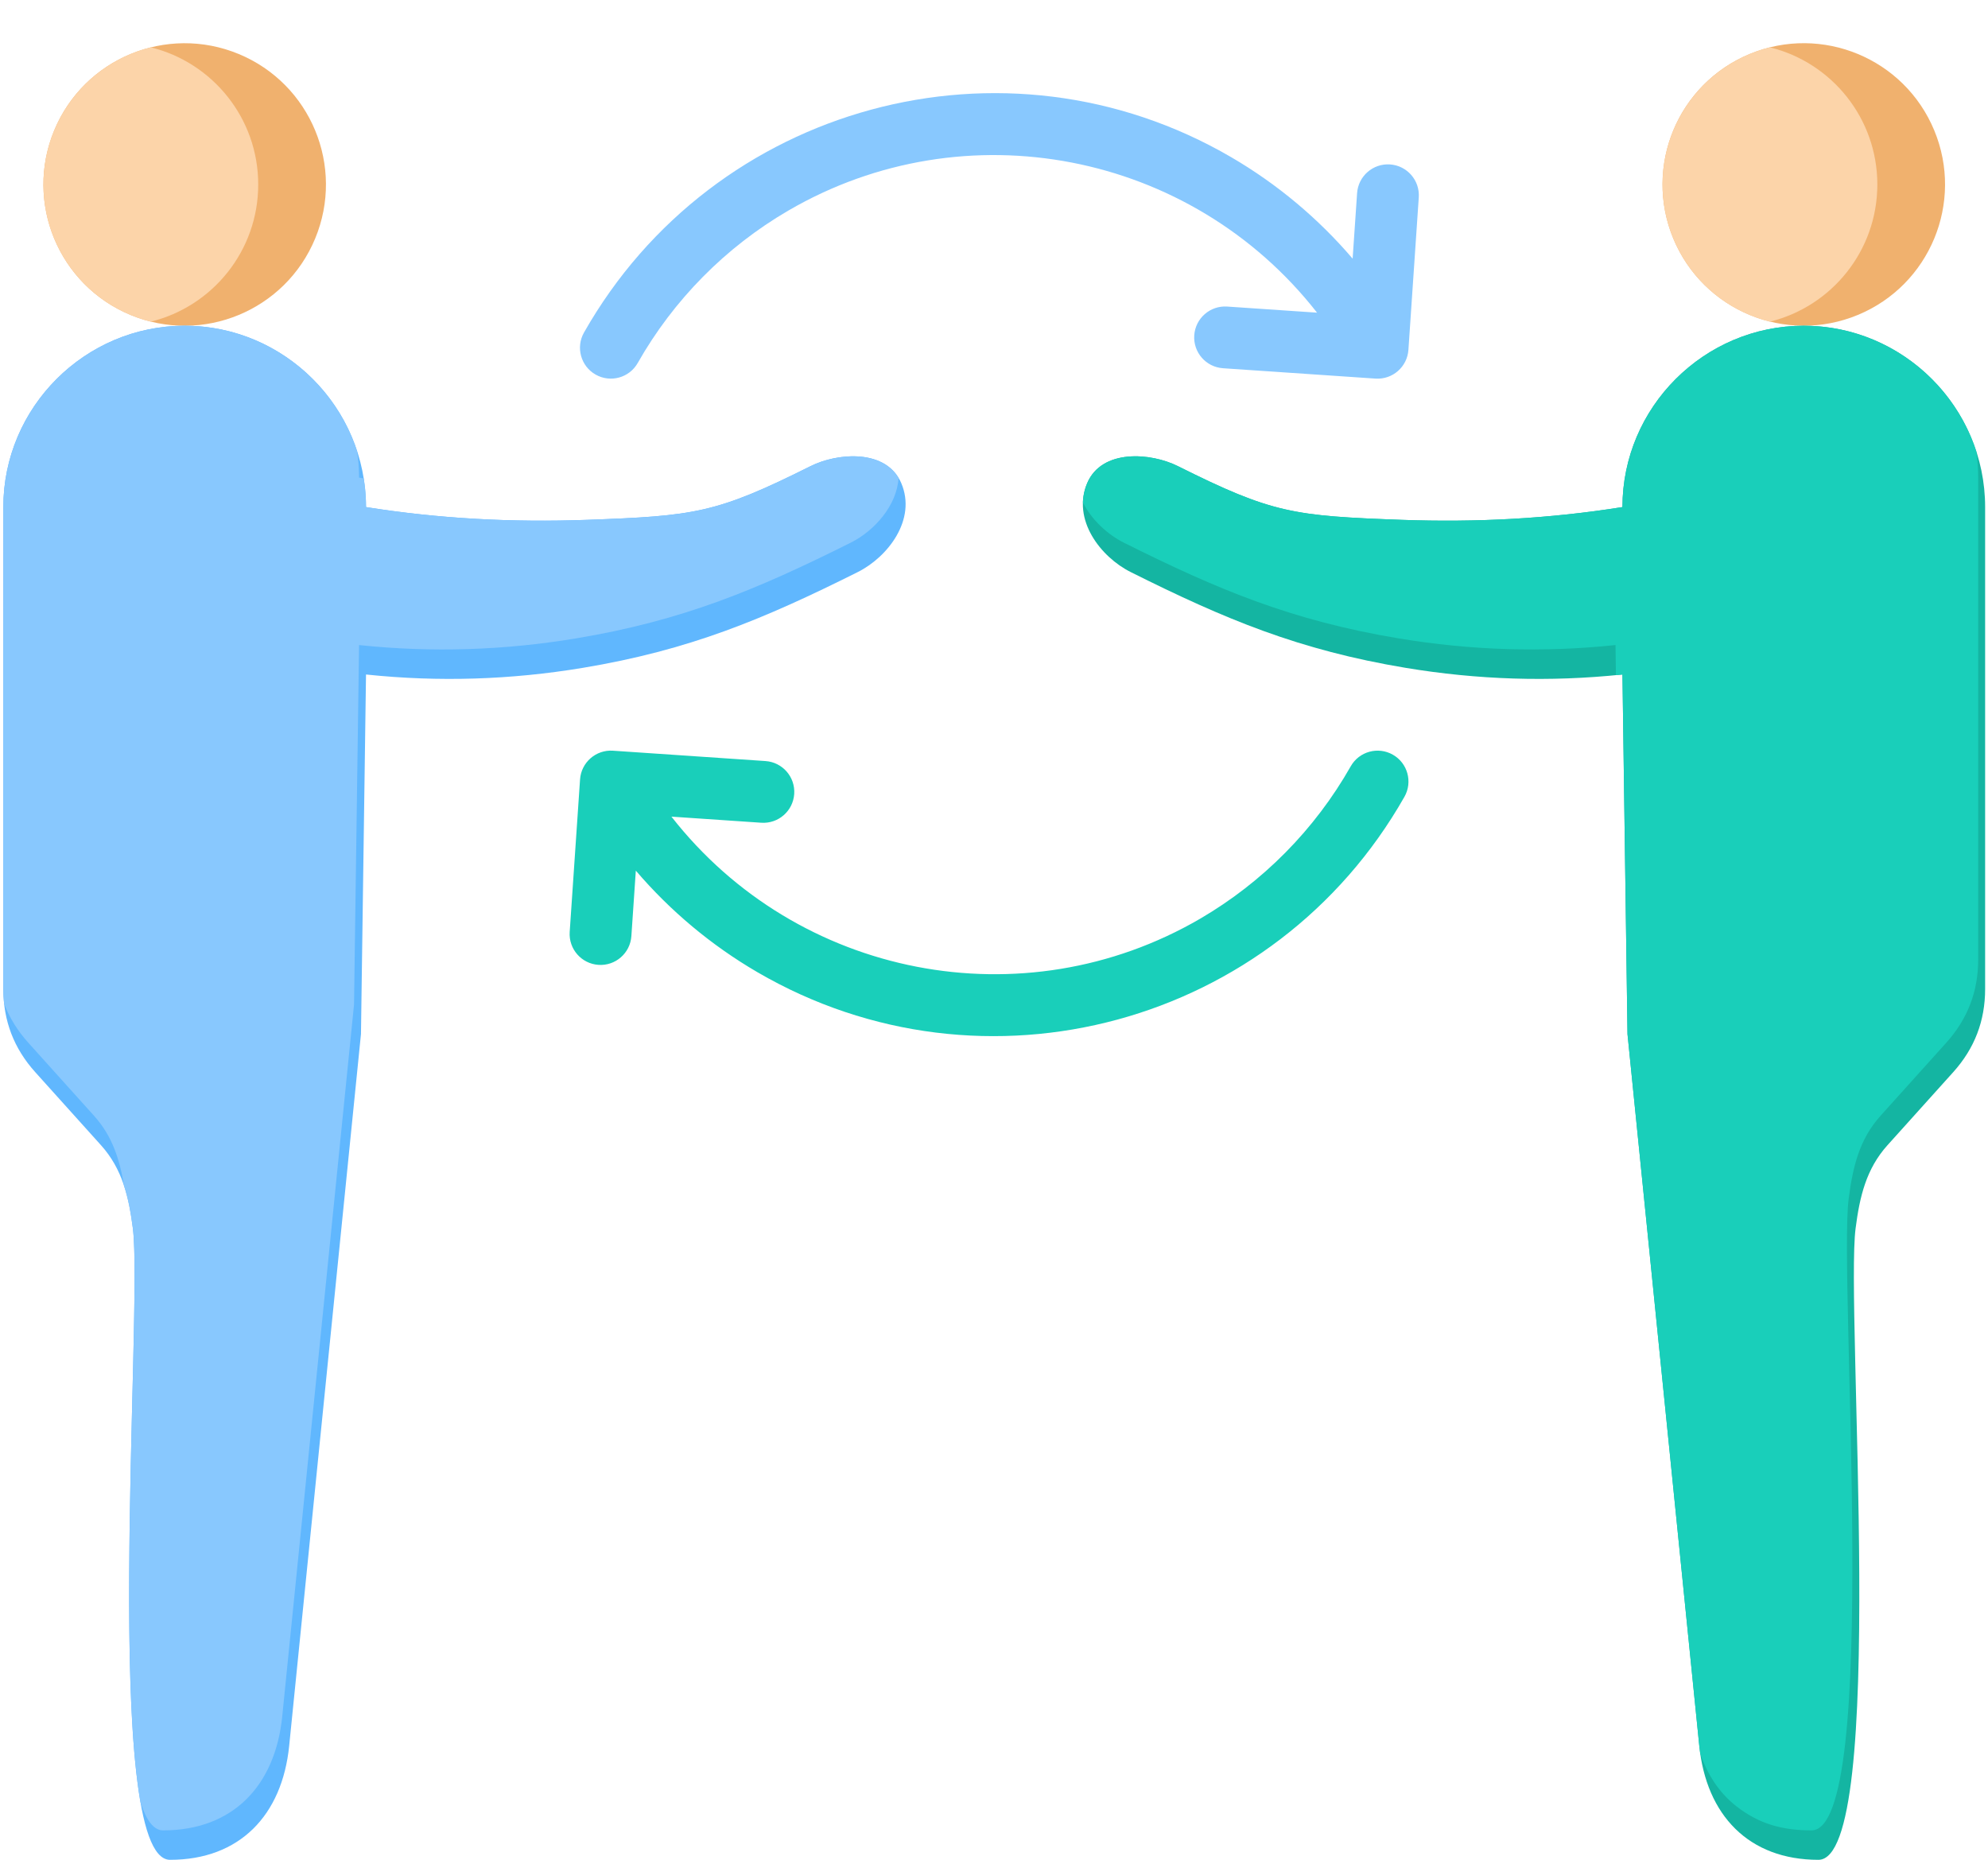
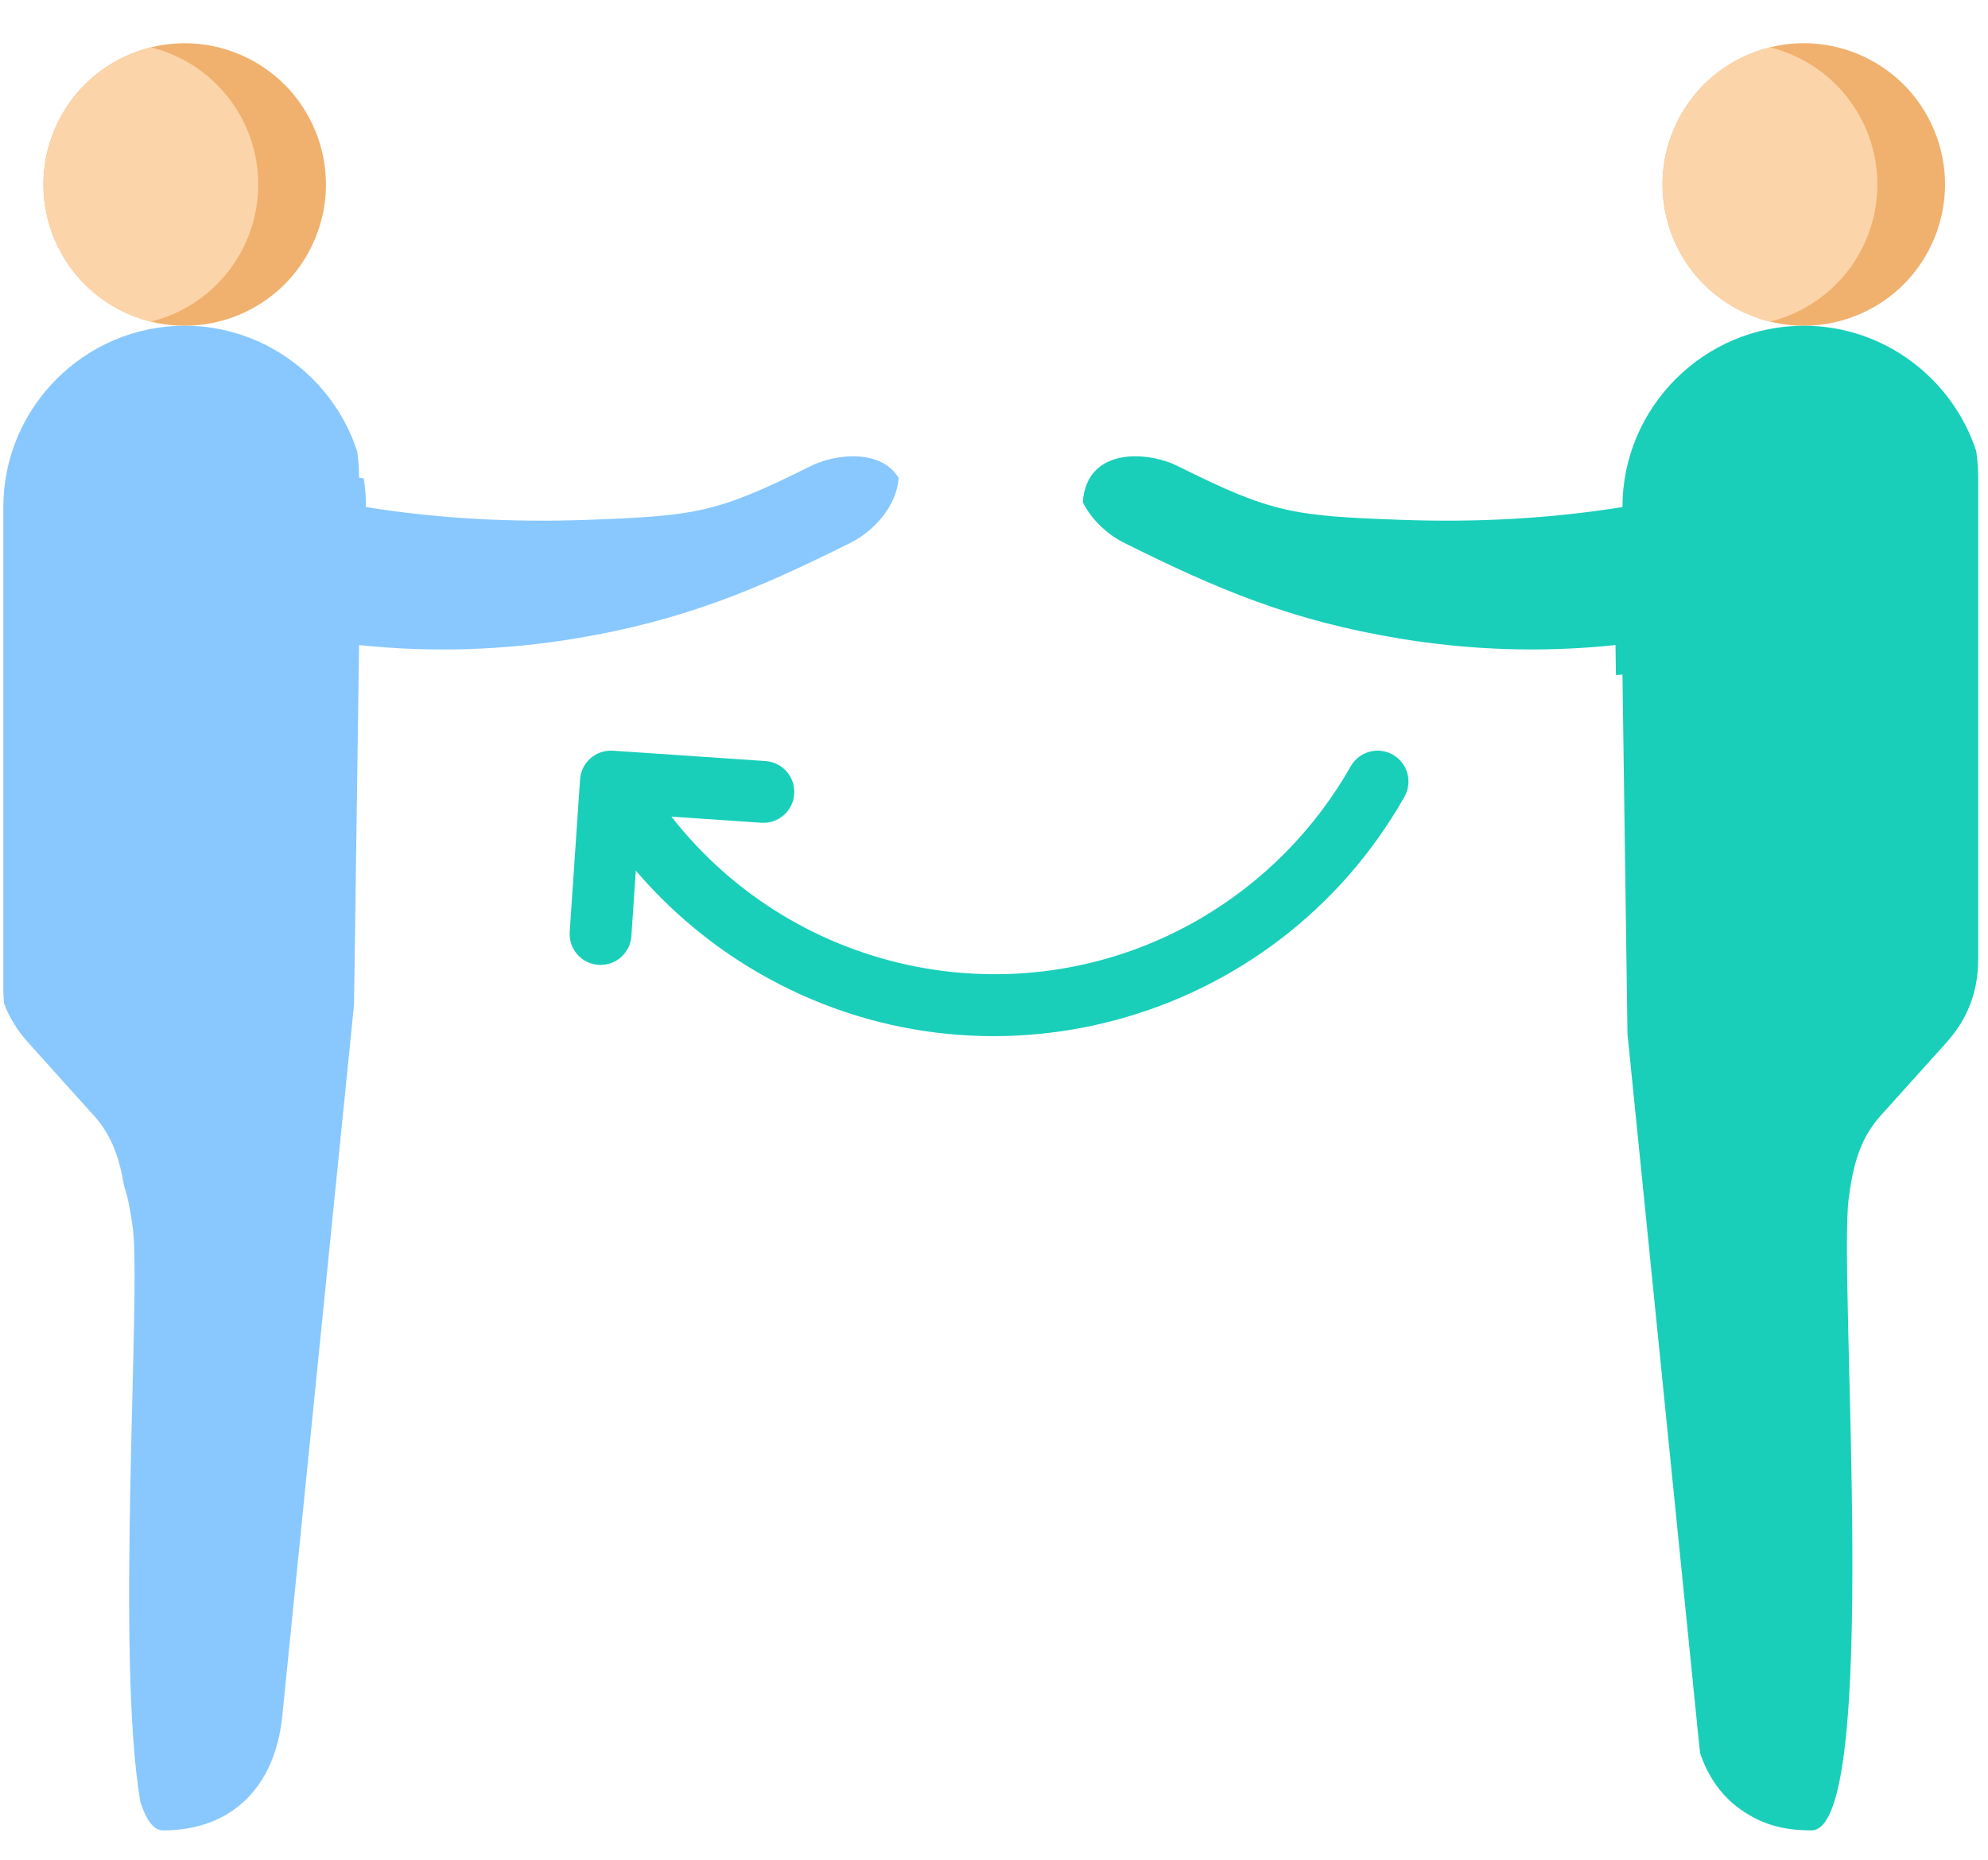
<svg xmlns="http://www.w3.org/2000/svg" height="400.7" preserveAspectRatio="xMidYMid meet" version="1.0" viewBox="35.8 45.0 428.3 400.7" width="428.3" zoomAndPan="magnify">
  <g clip-rule="evenodd" fill-rule="evenodd">
    <g id="change1_1">
      <circle cx="75.587" cy="84.748" fill="#f0b16e" r="30.428" transform="rotate(-67.5 75.587 84.746)" />
    </g>
    <g id="change2_1">
      <path d="M68.296,55.202C55.013,58.469,45.16,70.457,45.16,84.748c0,14.291,9.853,26.279,23.136,29.546 c13.283-3.267,23.136-15.255,23.136-29.546C91.432,70.457,81.579,58.469,68.296,55.202z" fill="#fcd4a9" />
    </g>
    <g id="change1_2">
      <circle cx="424.412" cy="84.748" fill="#f0b16e" r="30.428" transform="rotate(-22.5 424.39 84.746)" />
    </g>
    <g id="change2_2">
      <path d="M417.121,114.294c-13.283-3.267-23.136-15.255-23.136-29.546c0-14.291,9.853-26.279,23.136-29.546 c13.283,3.267,23.136,15.255,23.136,29.546C440.257,99.039,430.403,111.027,417.121,114.294z" fill="#fcd4a9" />
    </g>
    <g id="change3_1">
-       <path d="M328.175,86.626c0.245-3.67,3.418-6.447,7.088-6.202c3.67,0.245,6.447,3.418,6.202,7.088l-2.231,32.851 c-0.245,3.67-3.418,6.447-7.088,6.202l-32.851-2.231c-3.67-0.245-6.447-3.418-6.202-7.088c0.245-3.67,3.418-6.447,7.088-6.202 l19.366,1.315c-27.137-34.718-75.829-44.192-113.925-21.98c-13.495,7.868-24.714,19.22-32.428,32.824 c-1.813,3.195-5.874,4.315-9.069,2.501c-3.195-1.813-4.315-5.874-2.502-9.069c27.895-49.173,90.577-66.256,139.424-37.776 c9.914,5.78,18.76,13.192,26.169,21.865L328.175,86.626z" fill="#88c8fe" />
-     </g>
+       </g>
    <g id="change4_1">
      <path d="M326.805,210.089c1.813-3.195,5.874-4.315,9.069-2.501c3.195,1.813,4.315,5.874,2.502,9.069 c-27.895,49.172-90.576,66.256-139.424,37.776c-9.914-5.78-18.76-13.191-26.17-21.864l-0.957,14.099 c-0.245,3.67-3.418,6.447-7.088,6.202c-3.67-0.245-6.447-3.418-6.202-7.088l2.231-32.851c0.245-3.67,3.418-6.447,7.088-6.202 l32.851,2.231c3.67,0.245,6.447,3.418,6.202,7.088c-0.245,3.67-3.418,6.447-7.088,6.202l-19.366-1.315 c27.138,34.718,75.83,44.192,113.926,21.98C307.872,235.045,319.091,223.693,326.805,210.089z" fill="#19cfba" />
    </g>
    <g id="change5_1">
-       <path d="M75.587,115.176c21.488,0,39.068,17.58,39.068,39.068c15.69,2.504,31.54,3.336,47.524,2.754 c23.342-0.85,27.903-1.399,48.244-11.57c5.875-2.938,16.394-3.75,19.552,3.663c3.337,7.832-2.866,15.9-9.395,19.164 c-20.325,10.162-36.243,16.808-59.244,20.631c-15.417,2.562-30.973,3.083-46.681,1.428l-1.086,77.464l-15.467,153.34 c-1.508,14.949-10.665,24.56-25.67,24.56c-15.019,0-5.773-118.762-8.007-136.044c-0.882-6.827-2.272-12.806-6.878-17.923 l-14.15-15.723c-4.605-5.117-6.878-11.039-6.878-17.923V154.244C36.519,132.756,54.1,115.176,75.587,115.176z" fill="#60b7fe" />
-     </g>
+       </g>
    <g id="change6_1">
-       <path d="M424.413,115.176c-21.488,0-39.068,17.58-39.068,39.068c-15.69,2.504-31.54,3.336-47.524,2.754 c-23.342-0.85-27.903-1.399-48.244-11.57c-5.875-2.938-16.394-3.75-19.552,3.663c-3.337,7.832,2.866,15.9,9.395,19.164 c20.325,10.162,36.243,16.808,59.244,20.631c15.417,2.562,30.973,3.083,46.681,1.428l1.086,77.464l15.467,153.34 c1.508,14.949,10.665,24.56,25.67,24.56c15.019,0,5.773-118.762,8.007-136.044c0.882-6.827,2.272-12.806,6.878-17.923l14.15-15.723 c4.605-5.117,6.878-11.039,6.878-17.923V154.244C463.481,132.756,445.9,115.176,424.413,115.176z" fill="#14b5a2" />
-     </g>
+       </g>
    <g id="change3_2">
      <path d="M75.587,115.176L75.587,115.176c17.286,0,32.041,11.379,37.151,27.015c0.276,1.865,0.421,3.77,0.421,5.709 c0.333,0.053,0.667,0.105,1,0.157c0.325,2.016,0.495,4.083,0.495,6.188c15.69,2.504,31.54,3.336,47.524,2.754 c23.342-0.85,27.903-1.399,48.244-11.57c5.554-2.777,15.255-3.653,18.968,2.52c-0.349,5.98-5.228,11.424-10.306,13.963 c-20.325,10.162-36.243,16.808-59.244,20.631c-15.417,2.562-30.973,3.083-46.681,1.428l-1.086,77.464l-15.467,153.34 c-1.51,14.975-10.666,24.56-25.67,24.56c-2.043,0-3.634-2.212-4.87-6.054c-5.424-30.885,0.148-109.805-1.642-123.645 c-0.422-3.267-0.961-6.34-1.913-9.218c-0.928-5.644-2.513-10.664-6.461-15.05l-14.15-15.723c-2.337-2.597-4.073-5.402-5.217-8.434 c-0.11-1.025-0.165-2.073-0.165-3.145V154.244C36.519,132.756,54.1,115.176,75.587,115.176z" fill="#88c8fe" />
    </g>
    <g id="change4_2">
      <path d="M424.413,115.176c-21.488,0-39.068,17.58-39.068,39.068c-15.69,2.504-31.54,3.336-47.524,2.754 c-23.342-0.85-27.903-1.399-48.244-11.57c-5.875-2.938-16.394-3.75-19.552,3.663c-0.59,1.386-0.881,2.78-0.925,4.153 c1.888,3.757,5.308,6.908,8.824,8.666c20.325,10.162,36.243,16.808,59.244,20.631c15.417,2.562,30.973,3.083,46.681,1.428 l0.091,6.487c0.468-0.045,0.936-0.093,1.405-0.142l1.086,77.464l15.467,153.34c0.056,0.555,0.123,1.105,0.201,1.652 c1.557,4.551,4.111,8.518,7.847,11.416c4.828,3.746,9.808,5.148,16.127,5.148c15.019,0,5.773-118.762,8.007-136.044 c0.882-6.827,2.272-12.806,6.878-17.923l14.15-15.723c4.605-5.117,6.878-11.039,6.878-17.923V147.899 c0-1.938-0.145-3.844-0.421-5.709C456.454,126.555,441.699,115.176,424.413,115.176z" fill="#19cfba" />
    </g>
  </g>
</svg>